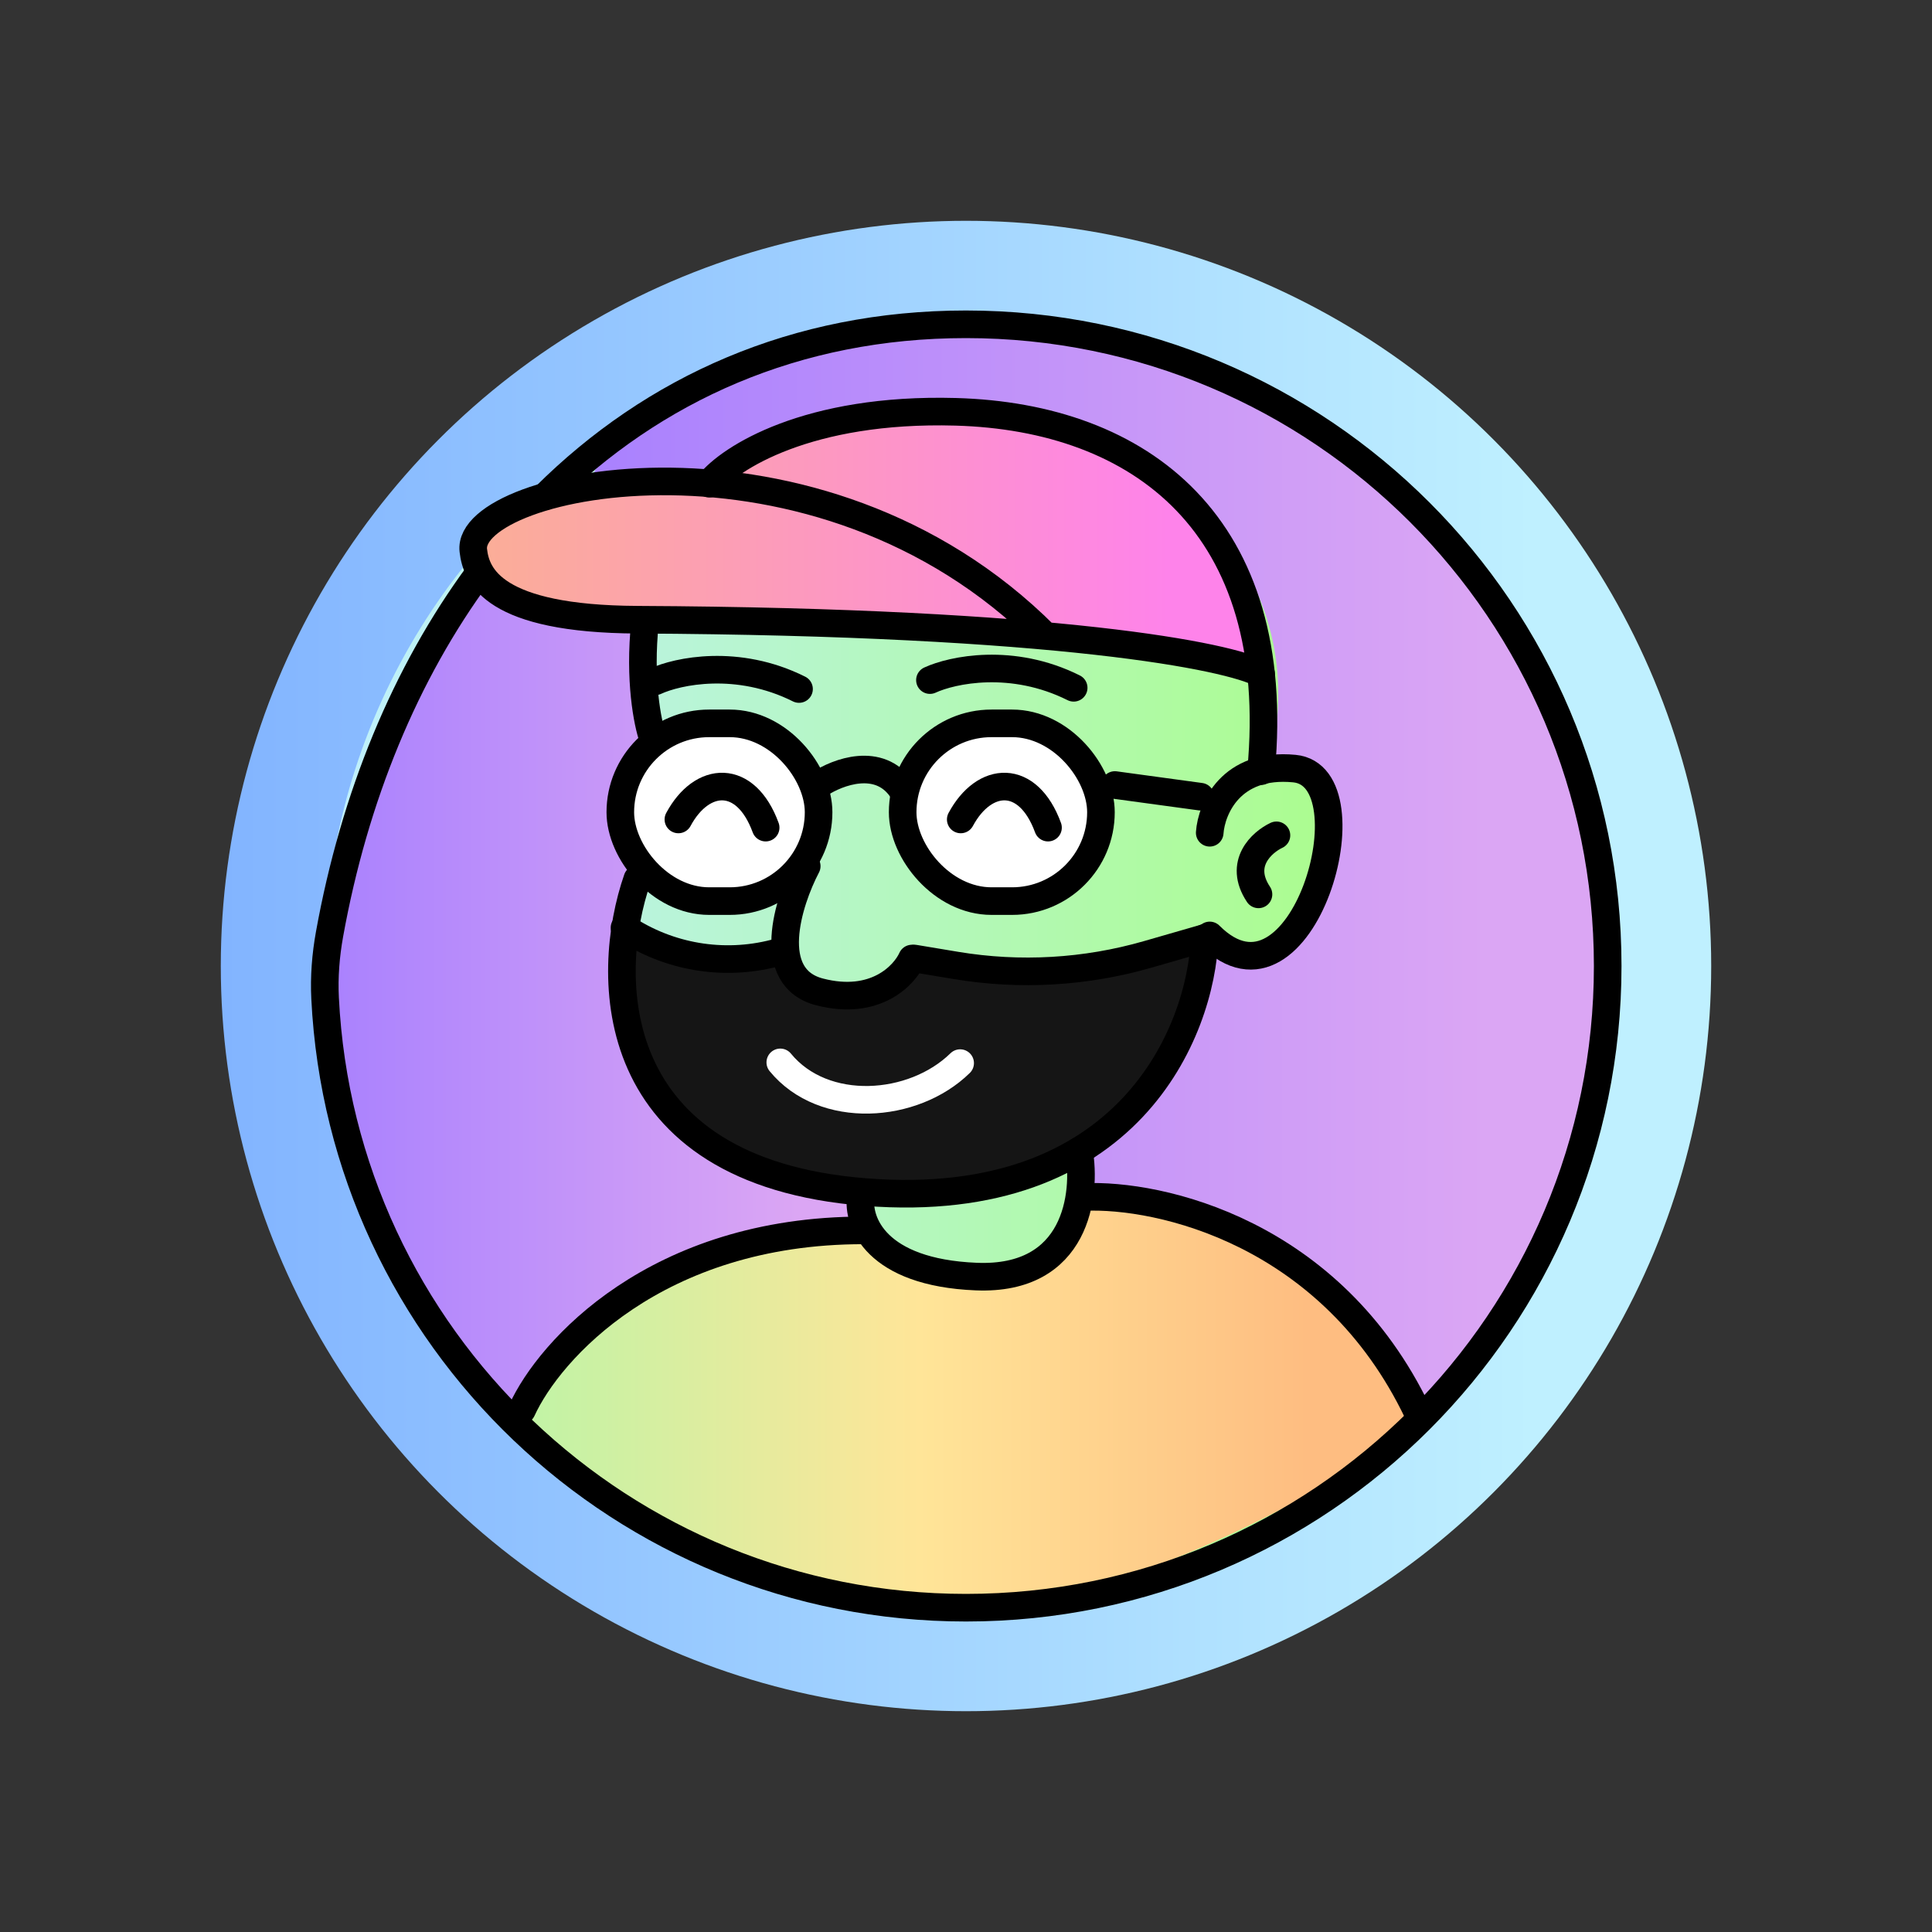
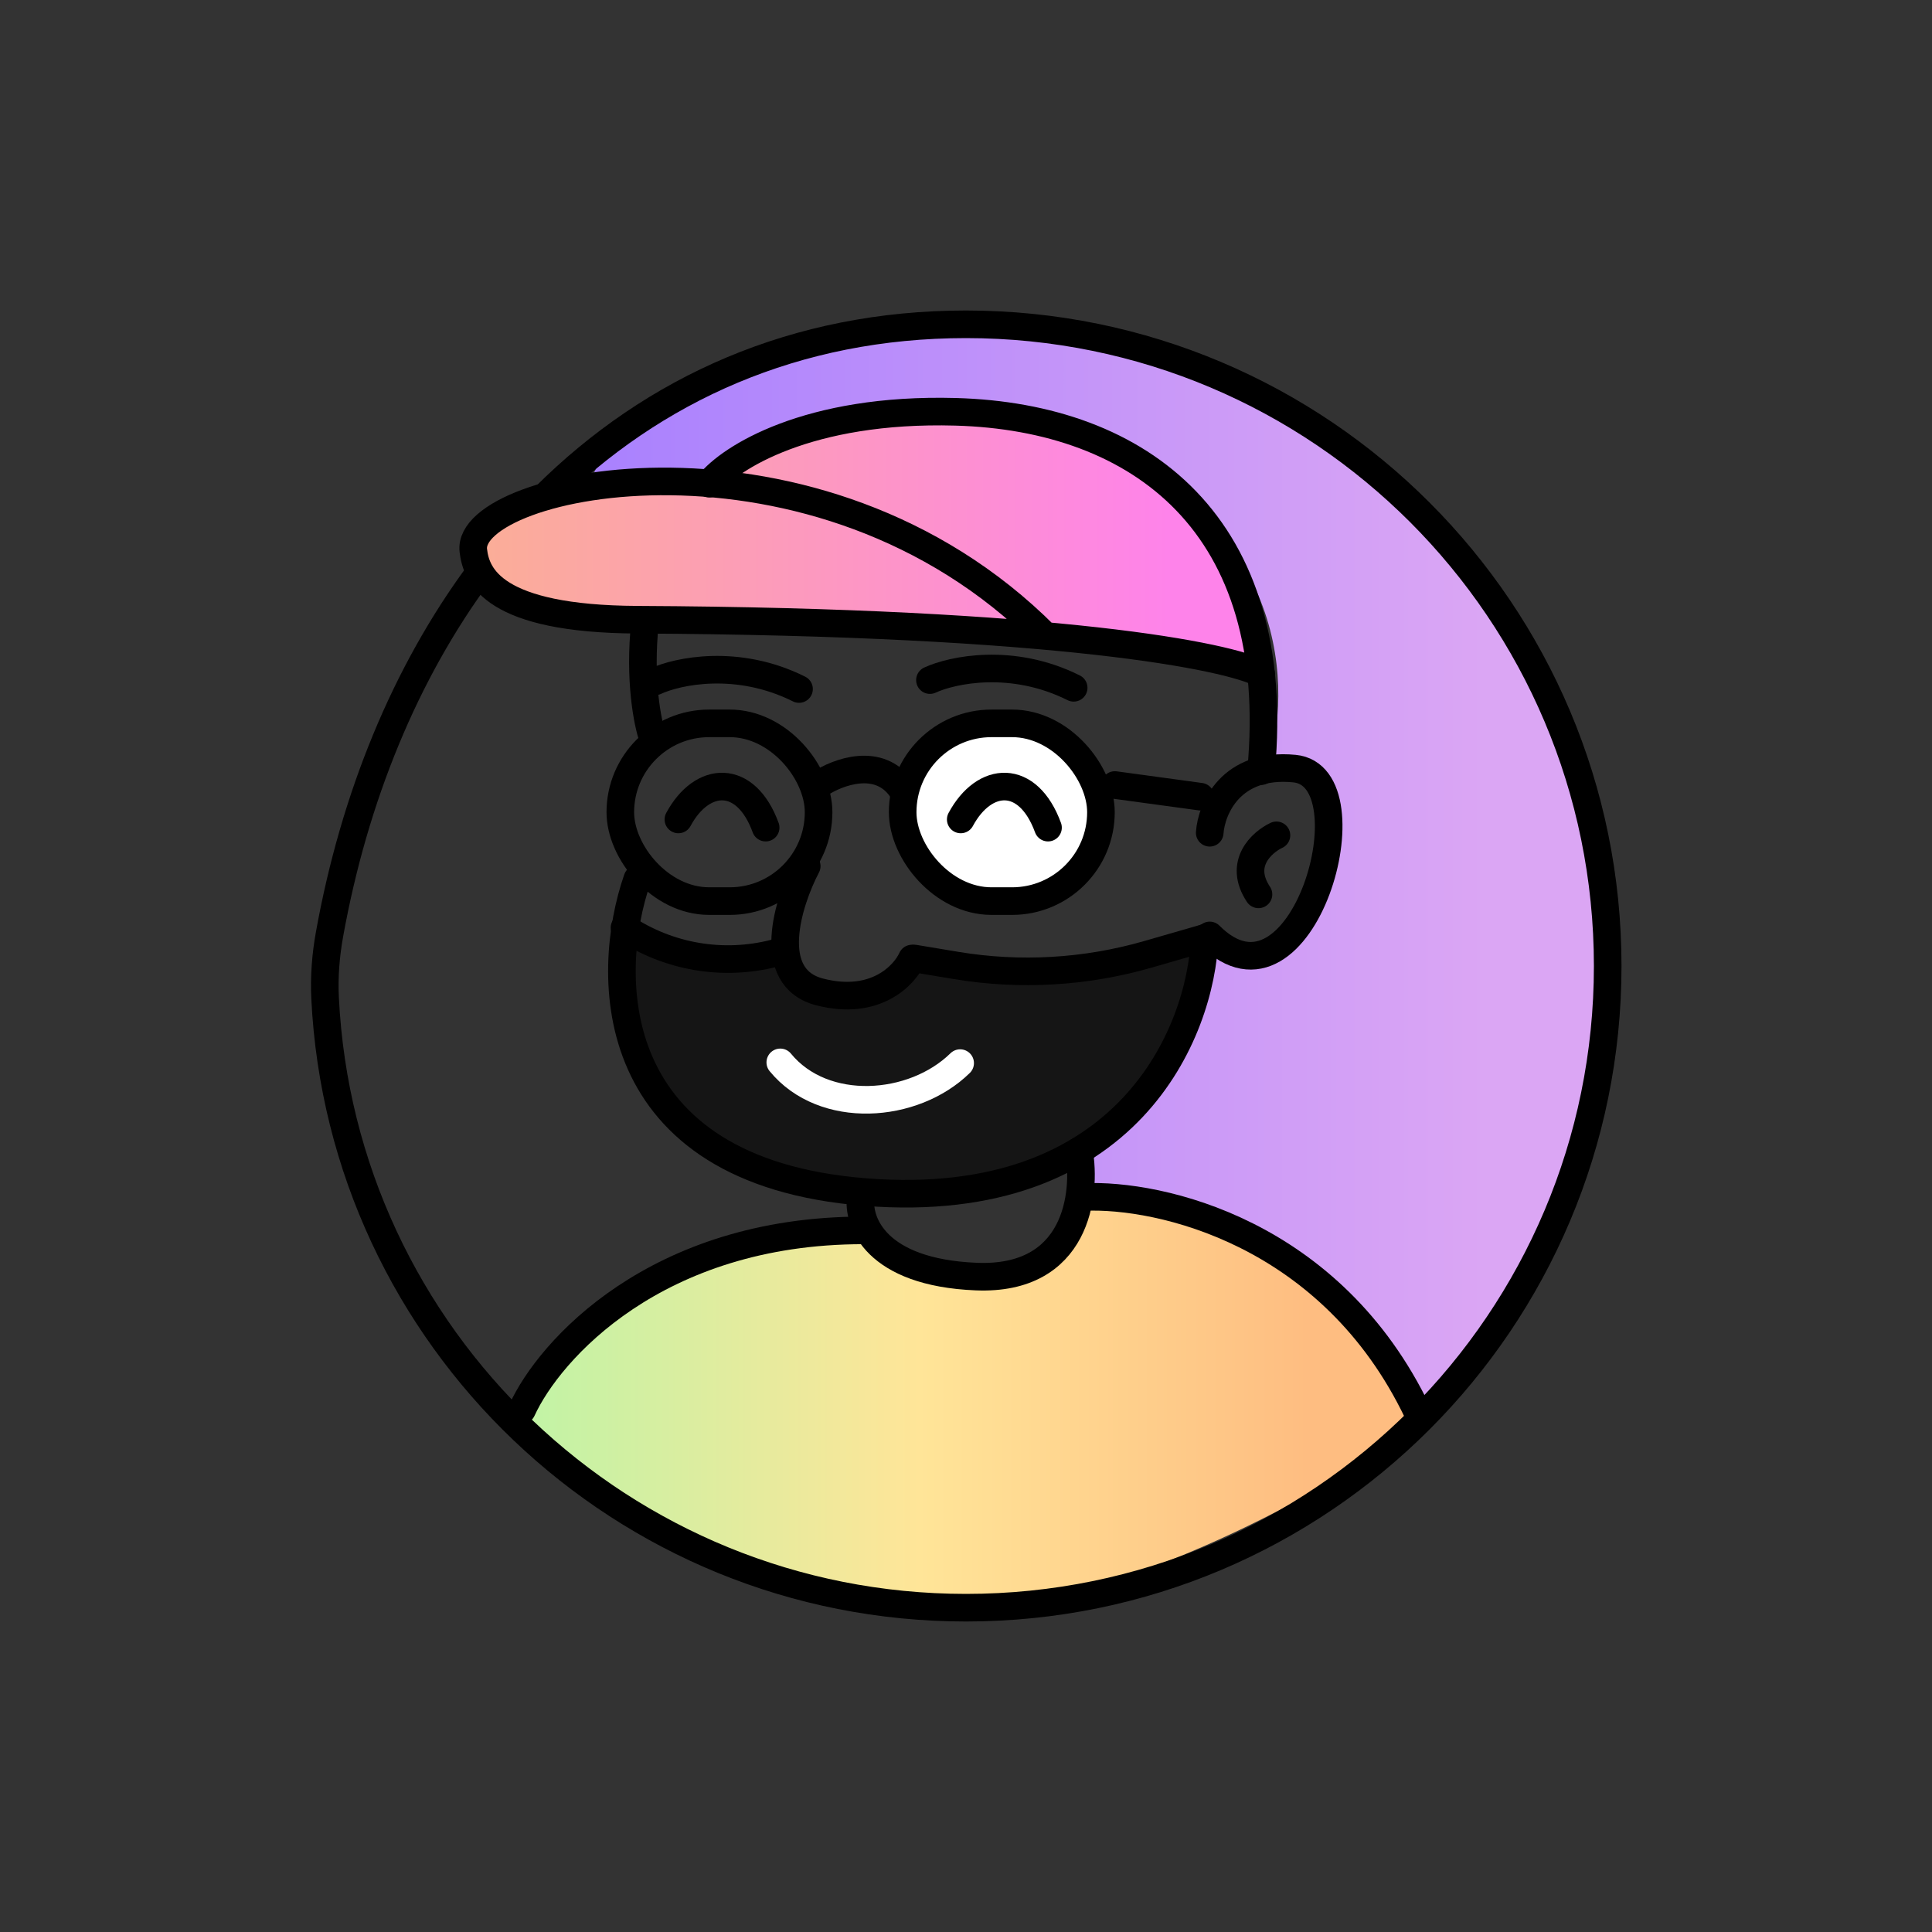
<svg xmlns="http://www.w3.org/2000/svg" width="280" height="280" viewBox="0 0 280 280" fill="none">
  <rect x="0" y="0" width="280" height="280" fill="#333333" stroke="none" />
-   <circle cx="140" cy="140" r="108" fill="url(#paint0_linear_1135_124)" />
-   <circle cx="140" cy="140" r="93" fill="url(#paint1_linear_1135_124)" />
  <path d="M102 70H85.5C87.5 63.5 102 43 164 50.5C164.236 50.528 164.466 50.608 164.703 50.666C186.903 56.124 229.042 85.485 233 131C236.2 167.8 216.333 195.666 206 205C196.8 180.6 169.5 173.5 157 173V167.5C167 163.5 173.833 145.5 176 137C183.5 141 189 137.5 191.5 123.5C193.5 112.3 187.333 109.833 184 110C187.333 98.666 186.1 73.5 154.5 63.5C122.9 53.5 106.333 63.667 102 70Z" fill="url(#paint2_linear_1135_124)" />
-   <path d="M125 179.5C97.8 177.9 80 196.167 74.5 205.5C65.333 195 47 167.6 47 142C47 116.4 62.666 92.667 70.5 84C70.1 88.4 85.666 90.5 93.5 91L95.5 108C87.9 113.6 91 123.333 93.5 127.5C81.9 161.9 109.666 172.167 125 173V179.5Z" fill="url(#paint3_linear_1135_124)" />
-   <path d="M90 116.5C90 105.7 100.333 104.667 105.5 105.5C109.5 105.167 117.7 107.1 118.5 117.5C119.3 127.9 108.833 130.833 103.5 131C99 130.667 90 127.3 90 116.5Z" fill="white" />
  <path d="M126 173.5C94 171.1 89.334 148.167 91 137L113.501 139C119.101 147 128.501 142.333 132.501 139C137.702 144.6 163.001 140 175.001 137C172.001 150.167 158 175.9 126 173.5Z" fill="#151515" />
  <path d="M140.5 234C114.1 237.2 85.5 217.333 74.5 207C78 202.667 86.4 192.7 92 187.5C97.6 182.3 116.667 179.333 125.5 178.5C125.5 180.5 128.5 184.6 140.5 185C152.5 185.4 157.167 177.833 158 174C185.6 172 200.833 195.167 205 207C194.5 214.667 166.9 230.8 140.5 234Z" fill="url(#paint4_linear_1135_124)" />
  <path d="M131 116.5C131 105.7 141.333 104.667 146.5 105.5C150.5 105.167 158.7 107.1 159.5 117.5C160.3 127.9 149.833 130.833 144.5 131C140 130.667 131 127.3 131 116.5Z" fill="white" />
-   <path d="M139.5 91C153.9 92.2 174.167 95.5 182.5 97C183 97.5 183.7 96.7 182.5 89.5C181.001 80.5 164.5 60.5 141 60C122.2 59.6 108.167 66.5 103.5 70C90.667 69.333 65.7 70.3 68.5 79.5C71.3 88.7 86.334 90 93.5 89.5C102.834 89.5 125.1 89.8 139.5 91Z" fill="url(#paint5_linear_1135_124)" stroke="black" />
+   <path d="M139.5 91C153.9 92.2 174.167 95.5 182.5 97C183 97.5 183.7 96.7 182.5 89.5C181.001 80.5 164.5 60.5 141 60C122.2 59.6 108.167 66.5 103.5 70C90.667 69.333 65.7 70.3 68.5 79.5C71.3 88.7 86.334 90 93.5 89.5C102.834 89.5 125.1 89.8 139.5 91" fill="url(#paint5_linear_1135_124)" stroke="black" />
  <rect x="89.901" y="104.834" width="28.736" height="25.76" rx="12.88" stroke="black" stroke-width="4" />
  <rect x="130.821" y="104.834" width="28.736" height="25.76" rx="12.88" stroke="black" stroke-width="4" />
  <path d="M118.777 113.622C121.381 111.886 127.408 109.605 130.681 114.366" stroke="black" stroke-width="4" />
  <path d="M98.317 118.761C101.743 112.402 108.067 112.025 110.965 119.946" stroke="black" stroke-width="4" stroke-linecap="round" />
  <path d="M139.237 118.761C142.663 112.402 148.987 112.025 151.885 119.946" stroke="black" stroke-width="4" stroke-linecap="round" />
  <path d="M139.152 154.074C132.369 160.719 119.376 161.635 113.085 153.968" stroke="white" stroke-width="4" stroke-linecap="round" />
  <line x1="161.577" y1="113.771" x2="173.982" y2="115.462" stroke="black" stroke-width="4" stroke-linecap="round" />
  <path d="M92.365 127.386C87.529 141.274 87.381 169.794 125.474 172.77C163.566 175.746 174.082 149.458 174.578 135.942" stroke="black" stroke-width="4" stroke-linecap="round" />
  <path d="M132.169 138.918C131.053 141.398 126.812 145.837 118.777 143.754C110.741 141.671 114.189 130.734 116.917 125.526" stroke="black" stroke-width="4" stroke-linecap="round" />
  <path d="M174.577 135.942L166.347 138.314C157.316 140.916 147.818 141.464 138.547 139.919L132.541 138.918" stroke="black" stroke-width="4" stroke-linecap="round" />
  <path d="M113.569 137.802L112.24 138.144C104.8 140.057 96.897 138.716 90.505 134.454V134.454" stroke="black" stroke-width="4" stroke-linecap="round" />
  <path d="M175.321 120.69C175.569 117.218 178.372 110.498 187.597 111.39C199.129 112.506 188.713 148.962 175.321 135.57" stroke="black" stroke-width="4" stroke-linecap="round" />
  <path d="M182.763 97.626C178.175 95.147 153.673 90.112 92.367 89.814C71.556 89.713 69.016 83.509 68.595 79.77C67.465 69.742 118.456 59.02 151.515 92.167" stroke="black" stroke-width="4" stroke-linecap="round" />
  <path d="M102.781 70.098C105.757 66.378 117.066 59.087 138.493 59.682C165.277 60.426 186.109 76.05 182.761 111.762" stroke="black" stroke-width="4" stroke-linecap="round" />
  <path d="M94.597 106.926C93.853 104.818 92.588 98.519 93.481 90.186" stroke="black" stroke-width="4" stroke-linecap="round" />
  <path d="M94.97 98.742C98.194 97.254 106.874 95.394 115.802 99.858" stroke="black" stroke-width="4" stroke-linecap="round" />
  <path d="M134.773 98.565C137.997 97.077 146.677 95.217 155.605 99.681" stroke="black" stroke-width="4" stroke-linecap="round" />
  <path d="M184.993 121.062C182.885 122.054 179.413 125.154 182.389 129.618" stroke="black" stroke-width="4" stroke-linecap="round" />
  <path d="M124.747 173.48C124.251 177.076 126.905 184.417 141.487 185.012C156.07 185.607 157.483 173.108 156.368 166.784" stroke="black" stroke-width="4" stroke-linecap="round" />
  <path d="M75.644 204.356C79.612 195.676 95.062 178.316 125.12 178.316" stroke="black" stroke-width="4" stroke-linecap="round" />
  <path d="M157.112 173.48C168.024 172.984 192.973 178.539 205.472 204.728" stroke="black" stroke-width="4" stroke-linecap="round" />
  <path d="M69.421 83.084C58.723 97.563 51.342 115.54 47.758 135.396C47.206 138.452 46.962 141.563 47.115 144.665C49.545 193.86 90.202 233 140 233C191.362 233 233 191.362 233 140C233 88.638 191.362 47 140 47C115.312 47 94.675 56.368 79.032 71.924" stroke="black" stroke-width="4" stroke-linecap="round" />
  <defs>
    <linearGradient id="paint0_linear_1135_124" x1="222.354" y1="140" x2="32" y2="140" gradientUnits="userSpaceOnUse">
      <stop stop-color="#BFF0FF" />
      <stop offset="1" stop-color="#82B4FF" />
    </linearGradient>
    <linearGradient id="paint1_linear_1135_124" x1="210.916" y1="140" x2="47" y2="140" gradientUnits="userSpaceOnUse">
      <stop stop-color="#A9FE81" />
      <stop offset="1" stop-color="#C0F0FF" />
    </linearGradient>
    <linearGradient id="paint2_linear_1135_124" x1="215.791" y1="126.936" x2="85.5" y2="126.936" gradientUnits="userSpaceOnUse">
      <stop stop-color="#DBA6F4" />
      <stop offset="1" stop-color="#A981FE" />
    </linearGradient>
    <linearGradient id="paint3_linear_1135_124" x1="115.739" y1="144.75" x2="47" y2="144.75" gradientUnits="userSpaceOnUse">
      <stop stop-color="#DBA6F4" />
      <stop offset="1" stop-color="#A981FE" />
    </linearGradient>
    <linearGradient id="paint4_linear_1135_124" x1="189.505" y1="204.112" x2="74.5" y2="204.112" gradientUnits="userSpaceOnUse">
      <stop stop-color="#FEBD81" />
      <stop offset="0.49" stop-color="#FFE598" />
      <stop offset="1" stop-color="#BFF4A6" />
    </linearGradient>
    <linearGradient id="paint5_linear_1135_124" x1="169.523" y1="78.552" x2="68.283" y2="78.552" gradientUnits="userSpaceOnUse">
      <stop stop-color="#FE83EA" />
      <stop offset="1" stop-color="#FBAE96" />
    </linearGradient>
  </defs>
</svg>